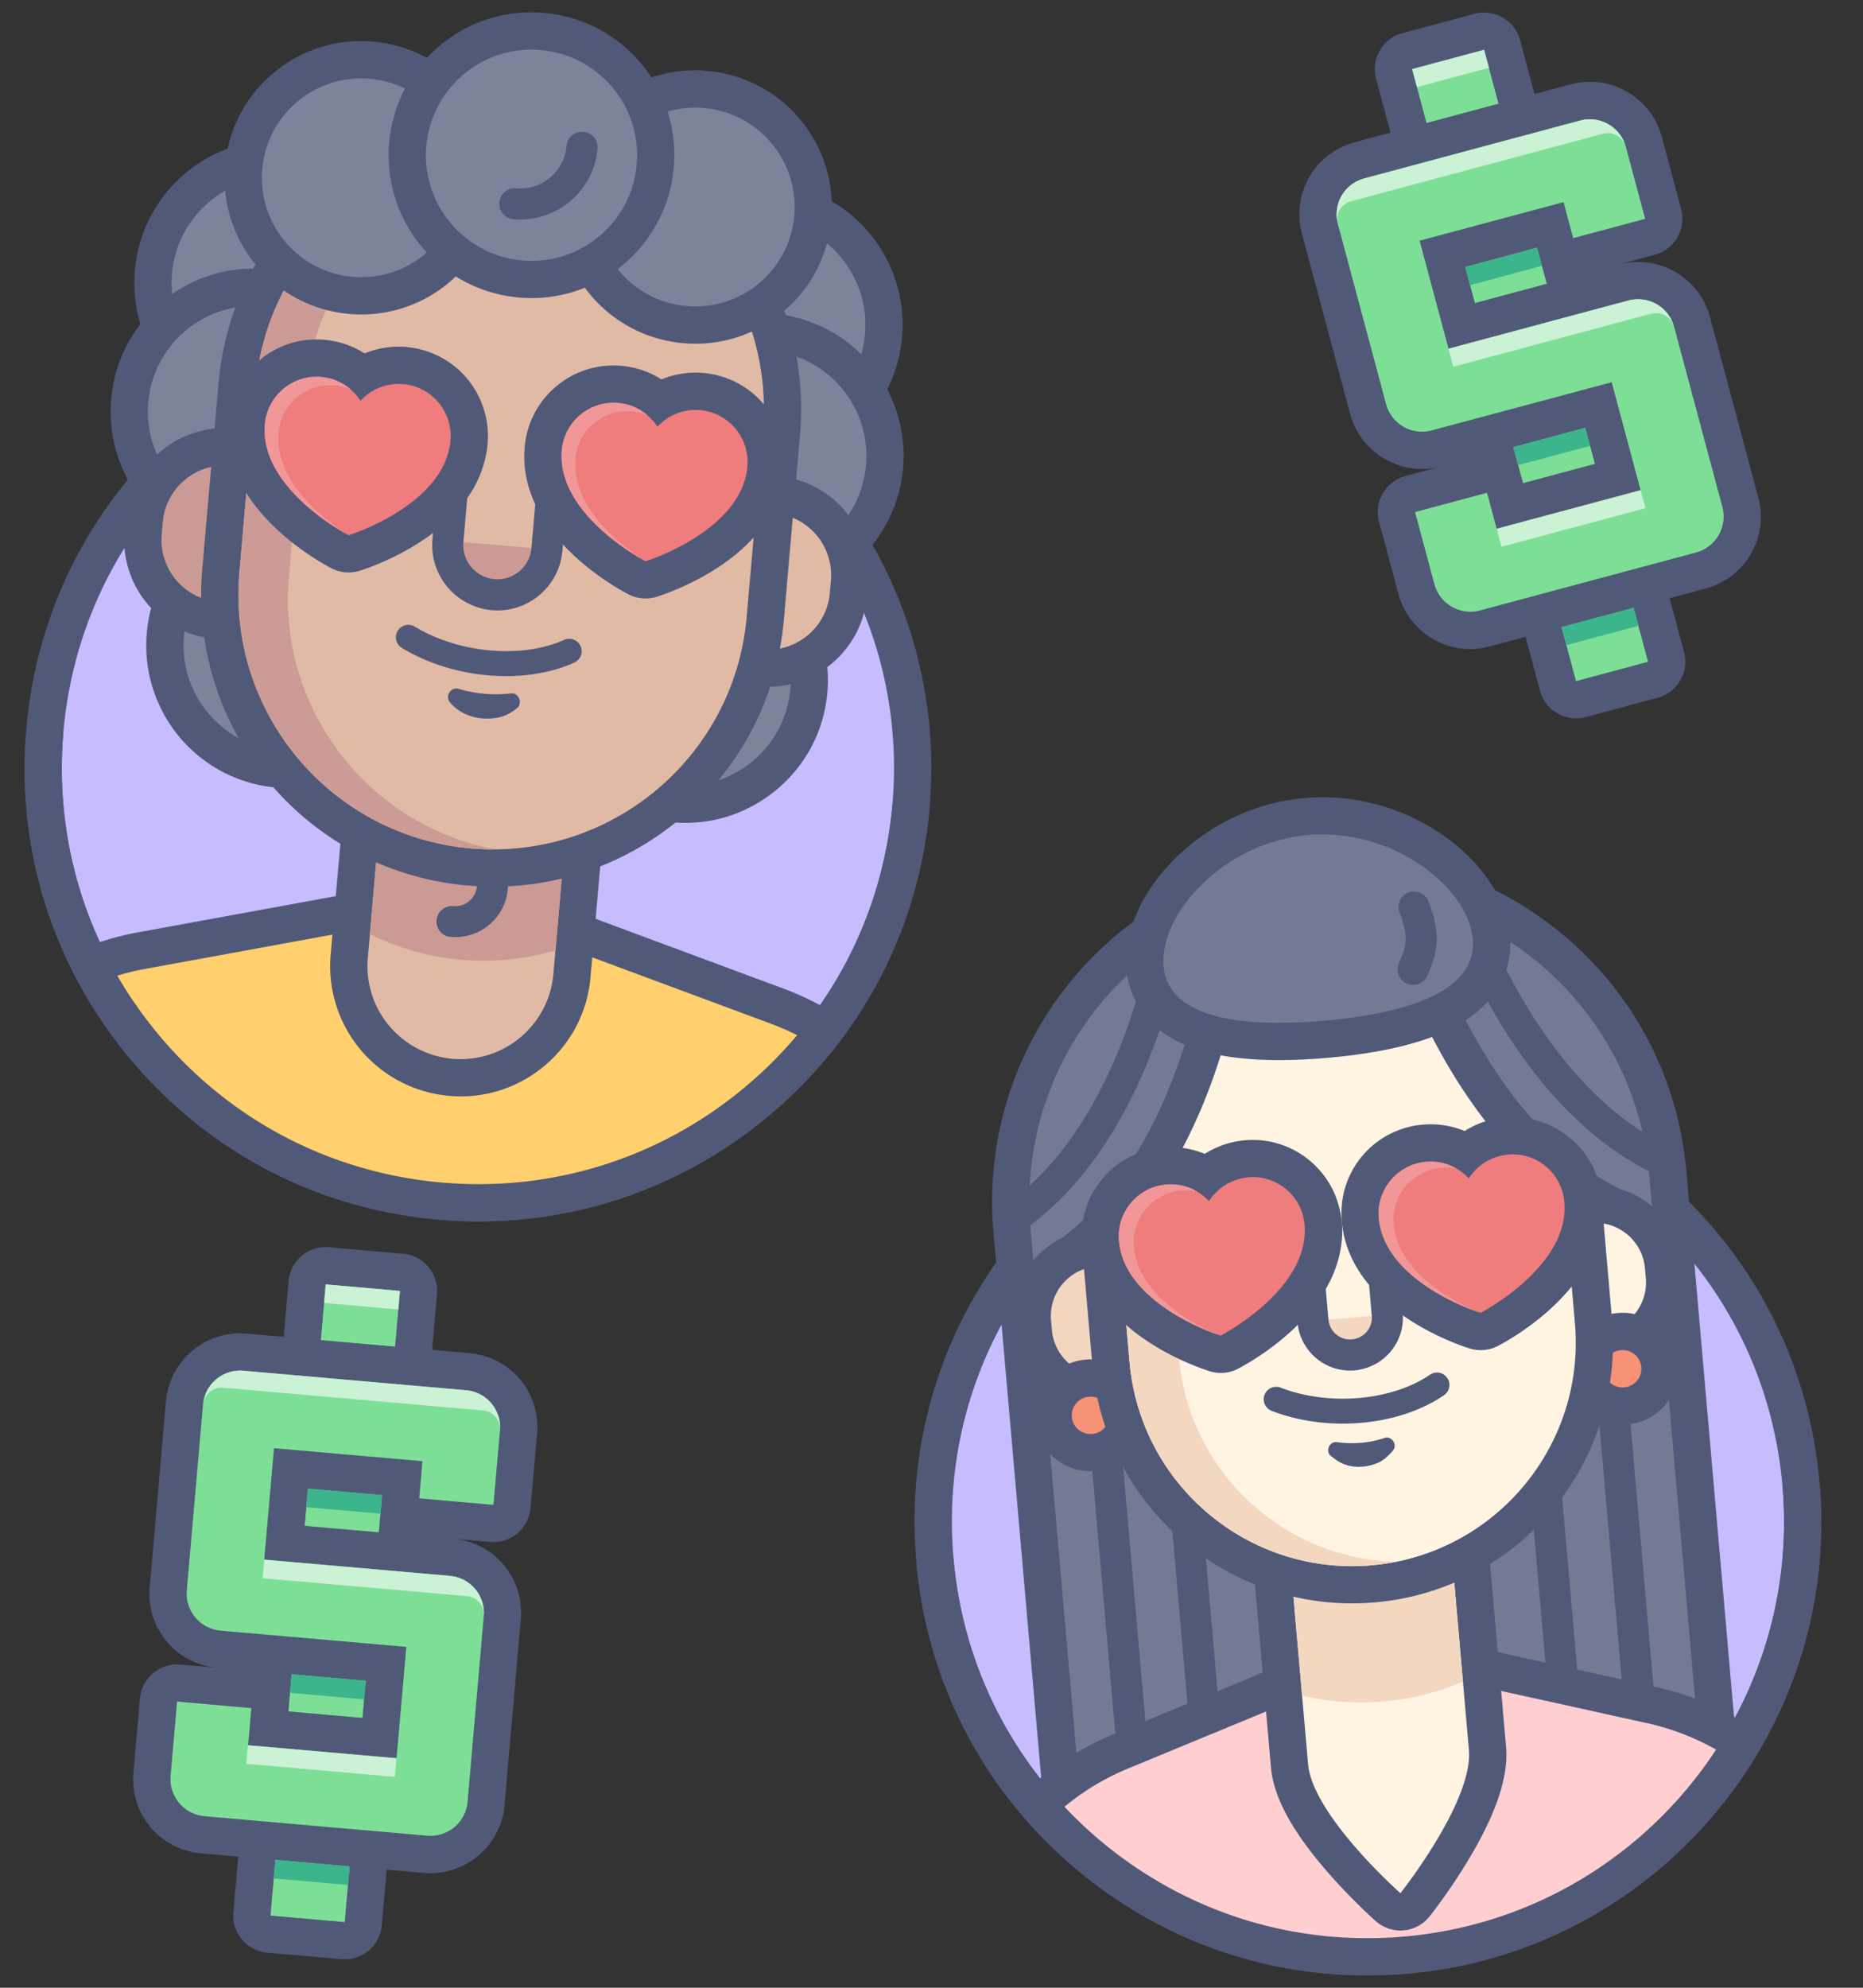
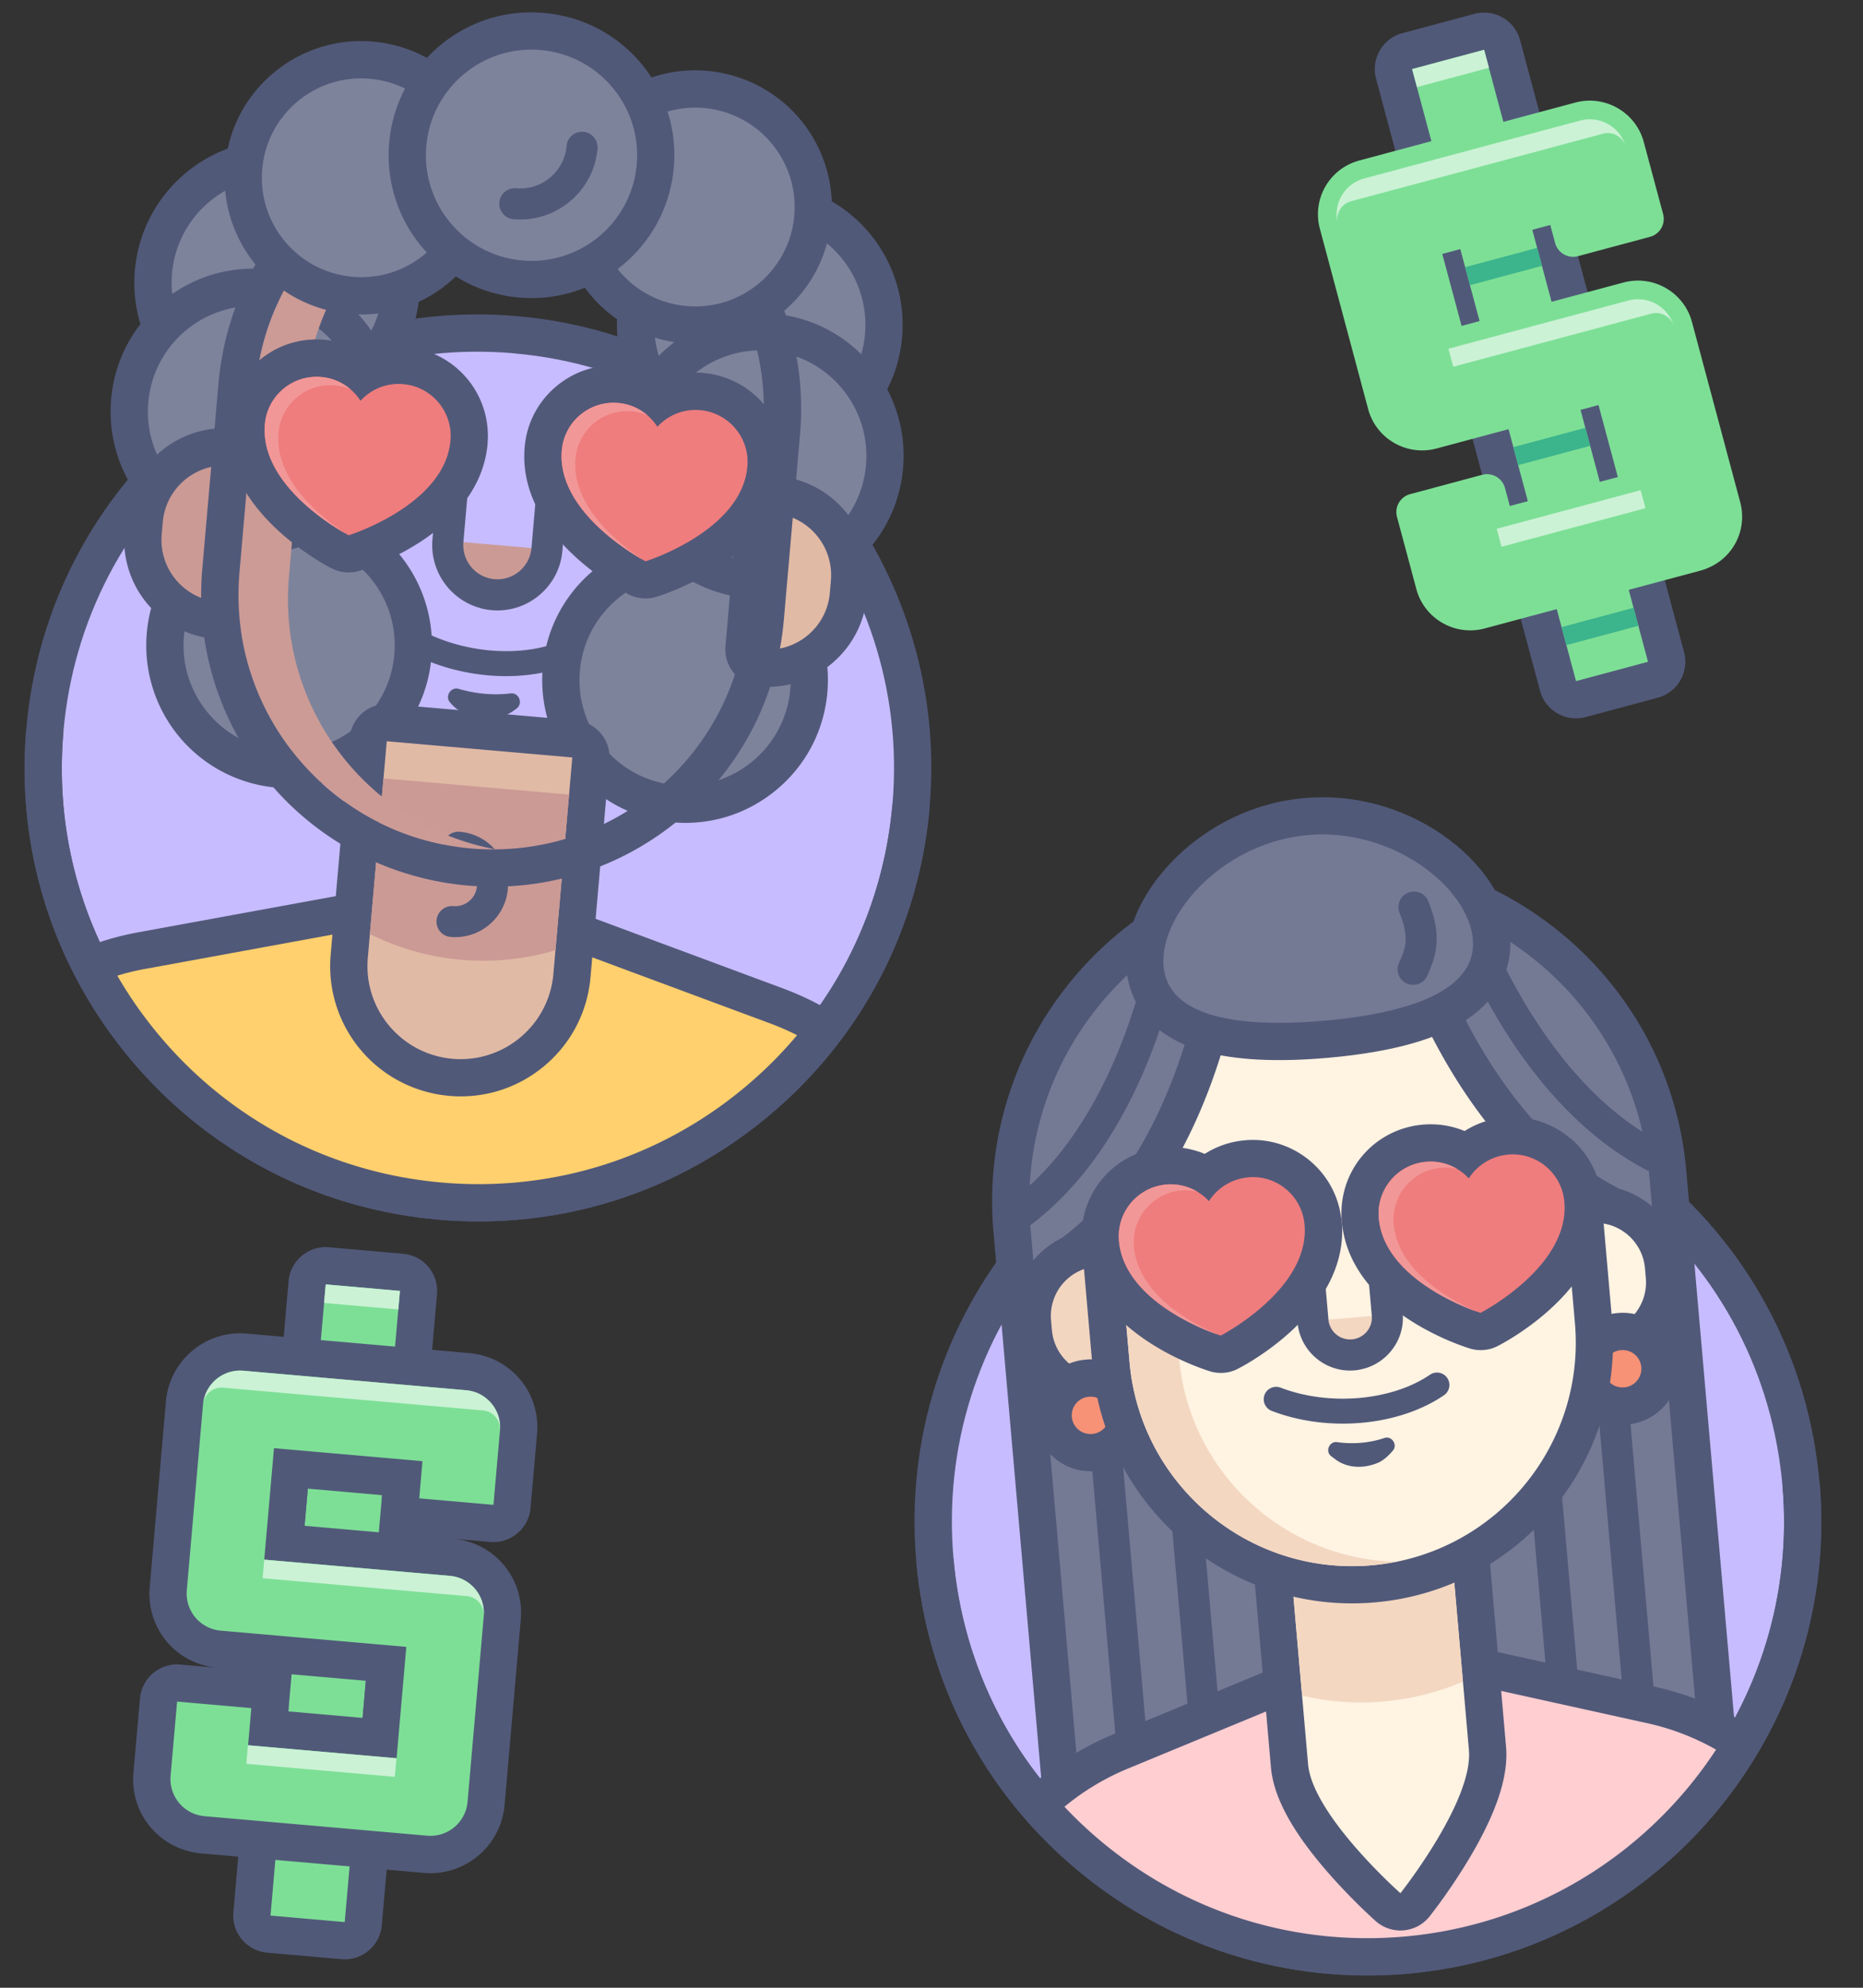
<svg xmlns="http://www.w3.org/2000/svg" width="300" height="320" fill="none">
  <rect width="100%" height="100%" fill="#333333" stroke="none" />
  <g clip-path="url(#a)">
    <path d="M220.28 315.01c38.66 0 70-31.34 70-70s-31.34-70-70-70-70 31.34-70 70 31.34 70 70 70z" fill="#C7BCFF" />
    <path d="M233.01 316.9c-2.09.37-4.21.65-6.37.84-19.43 1.7-38.35-4.27-53.29-16.8-14.94-12.53-24.1-30.13-25.8-49.56-1.7-19.42 4.27-38.35 16.8-53.29 12.53-14.94 30.13-24.1 49.56-25.8 19.42-1.7 38.35 4.27 53.29 16.8 14.94 12.53 24.1 30.13 25.8 49.56 3.32 37.95-23.16 71.75-59.99 78.25zm-24.48-137.85c-15.47 2.73-29.36 10.72-39.57 22.9-11.5 13.71-16.98 31.08-15.42 48.91 1.56 17.83 9.97 33.98 23.68 45.48 13.71 11.5 31.08 16.98 48.91 15.42 1.97-.17 3.93-.43 5.84-.77 33.81-5.96 58.11-36.99 55.06-71.82-1.56-17.83-9.97-33.98-23.68-45.48-13.71-11.5-31.08-16.98-48.91-15.42-1.99.17-3.96.43-5.91.78z" fill="#515979" />
    <path d="M211.15 140.65c-1.55.14-3.11.34-4.64.61-13 2.29-24.62 9.33-32.71 19.83-8.14 10.56-11.99 23.69-10.82 36.98l8.49 97.09a70.384 70.384 0 0 0 23.88 15.28l60.84-5.32a70.262 70.262 0 0 0 20.87-19.19l-8.49-97.09c-2.55-29.11-28.31-50.73-57.42-48.18v-.01z" fill="#747A94" />
    <path d="M251.77 150.55c-11.46-9.61-25.98-14.19-40.88-12.89-1.64.14-3.29.36-4.9.64-13.74 2.42-26.02 9.86-34.57 20.95a55.84 55.84 0 0 0-11.44 39.07l8.17 93.41c2.05 2.29 4.26 4.42 6.58 6.42l-8.78-100.35c-2.28-26.03 15.81-49.14 41.07-53.59 1.44-.25 2.9-.45 4.38-.58 27.51-2.41 51.76 17.94 54.17 45.45l8.78 100.35c1.95-2.37 3.75-4.86 5.37-7.47l-8.17-93.41c-1.3-14.9-8.33-28.4-19.79-38.02l.01.02z" fill="#515979" />
    <path d="m194.53 280.89-.22.03a2.5 2.5 0 0 1-2.71-2.27l-4.01-45.83c-.12-1.38.9-2.6 2.27-2.71a2.5 2.5 0 0 1 2.71 2.27l4.01 45.83c.11 1.3-.79 2.46-2.05 2.68zm-11.95 1.04-.22.03a2.5 2.5 0 0 1-2.71-2.27l-4.01-45.83c-.12-1.38.9-2.6 2.27-2.71a2.5 2.5 0 0 1 2.71 2.27l4.01 45.83c.11 1.3-.79 2.46-2.05 2.68zm81.68-7.15-.22.03a2.5 2.5 0 0 1-2.71-2.27l-4.01-45.82c-.12-1.38.89-2.6 2.27-2.71a2.5 2.5 0 0 1 2.71 2.27l4.01 45.82c.11 1.3-.79 2.46-2.05 2.68zm-11.95 1.05-.22.03a2.5 2.5 0 0 1-2.71-2.27l-4.01-45.82a2.5 2.5 0 0 1 4.98-.44l4.01 45.82c.11 1.3-.79 2.46-2.05 2.68z" fill="#515979" />
    <path d="M222.93 265c-.39-.09-.78-.09-1.17-.03-.21.04-.42.1-.62.18l-40.68 16.81a43.144 43.144 0 0 0-13.29 8.62c14.2 16.52 35.86 26.21 59.22 24.16 23.36-2.04 43.01-15.34 54.12-34.08a42.96 42.96 0 0 0-14.59-6.18l-42.98-9.49-.01.01z" fill="#FFCED1" />
    <path d="M223.58 262.07a5.95 5.95 0 0 0-2.34-.05c-.43.08-.84.2-1.25.36l-40.68 16.81c-5.33 2.2-10.06 5.3-14.06 9.07 1.25 1.59 2.56 3.11 3.94 4.58 3.52-3.38 7.7-6.16 12.41-8.11l40.68-16.81 42.98 9.49c4.98 1.1 9.57 3.11 13.63 5.83 1.1-1.68 2.13-3.42 3.08-5.19-4.6-3.02-9.79-5.25-15.42-6.49l-42.98-9.49h.01z" fill="#515979" />
    <path d="M178.59 224.36c-.09.02-.17.03-.26.03-6.04.53-11.39-3.96-11.92-10l-.14-1.59c-.49-5.63 3.48-10.81 9.04-11.79.32-.06.63-.1.96-.13.79-.07 1.58.18 2.19.69.61.51.99 1.24 1.06 2.04l1.53 17.53c.14 1.56-.95 2.95-2.46 3.22z" fill="#F2D6C0" />
    <path d="M175.83 203.96c.23-.04.46-.07.7-.09l1.53 17.53c-4.4.39-8.28-2.87-8.67-7.27l-.14-1.59a8 8 0 0 1 6.57-8.57m-1.04-5.91c-7.2 1.27-12.14 7.72-11.51 15.01l.14 1.59c.67 7.69 7.48 13.4 15.17 12.73.17-.02.35-.04.52-.07a6 6 0 0 0 3.55-2.05 6.002 6.002 0 0 0 1.38-4.38l-1.53-17.53a6.002 6.002 0 0 0-6.5-5.45c-.41.04-.82.09-1.22.16v-.01z" fill="#515979" />
    <path d="M176.66 233.75c-.17.03-.35.05-.52.07-1.6.14-3.15-.35-4.38-1.38a5.958 5.958 0 0 1-2.12-4.07 5.968 5.968 0 0 1 4.93-6.43c.17-.03.35-.05.52-.07 3.3-.29 6.21 2.16 6.5 5.45a5.968 5.968 0 0 1-4.93 6.43z" fill="#F79276" />
    <path d="M175.09 224.89c.09-.02.17-.03.26-.03a3.003 3.003 0 0 1 .79 5.95c-.09.02-.17.03-.26.03a3.003 3.003 0 0 1-.79-5.95zm-1.04-5.91a8.949 8.949 0 0 0-7.4 9.65 8.968 8.968 0 0 0 3.18 6.11 8.91 8.91 0 0 0 6.57 2.07 8.949 8.949 0 0 0 8.18-9.75 8.968 8.968 0 0 0-3.18-6.11 8.91 8.91 0 0 0-6.57-2.07c-.26.02-.52.06-.78.1z" fill="#515979" />
    <path d="M226.03 307.74c-.09.02-.17.03-.26.03-.82.07-1.63-.2-2.25-.74-1.54-1.36-15.06-13.59-15.87-22.77l-3.92-44.83c-.14-1.56.95-2.95 2.46-3.22.09-.02.17-.03.26-.03l25.9-2.27c.79-.07 1.58.18 2.19.69.61.51.99 1.24 1.06 2.04l3.92 44.83c.8 9.18-10.39 23.57-11.67 25.18-.46.58-1.11.96-1.83 1.09h.01z" fill="#FFF3E2" />
    <path d="m206.72 239.17 25.9-2.27 3.92 44.83c.72 8.25-11.03 23.05-11.03 23.05s-14.15-12.53-14.87-20.78l-3.92-44.83zm-1.05-5.91c-3.03.53-5.2 3.31-4.93 6.43l3.92 44.83c.42 4.78 3.41 10.31 9.16 16.9 3.84 4.41 7.55 7.71 7.71 7.85a6.02 6.02 0 0 0 4.5 1.49c.17-.02.35-.04.52-.07a5.97 5.97 0 0 0 3.66-2.18c.13-.16 3.22-4.06 6.23-9.07 4.51-7.49 6.5-13.46 6.08-18.24l-3.92-44.83a6.002 6.002 0 0 0-6.5-5.45l-25.9 2.27c-.18.02-.35.04-.53.07z" fill="#515979" />
    <path d="m207.07 243.16 2.61 29.82a41.882 41.882 0 0 0 25.9-2.26l-2.61-29.82-25.9 2.27v-.01z" fill="#F3D7C1" />
    <path d="M258.98 217.29c-.32.06-.63.1-.96.13-.79.07-1.58-.18-2.19-.69a2.99 2.99 0 0 1-1.06-2.04l-1.53-17.53c-.07-.79.18-1.58.69-2.19.46-.54 1.09-.9 1.78-1.03.09-.02.17-.03.26-.03 6.04-.53 11.39 3.96 11.92 10l.14 1.59c.5 5.72-3.39 10.79-9.04 11.79h-.01z" fill="#FFF3E2" />
    <path d="M256.22 196.9c4.4-.39 8.28 2.87 8.67 7.27l.14 1.59a8 8 0 0 1-6.57 8.57c-.23.04-.46.07-.7.09l-1.53-17.53m-1.04-5.91a6 6 0 0 0-3.55 2.05 6.002 6.002 0 0 0-1.38 4.38l1.53 17.53a6.002 6.002 0 0 0 6.5 5.45c.41-.04.82-.09 1.22-.16 7.2-1.27 12.14-7.72 11.51-15.01l-.14-1.59c-.33-3.73-2.08-7.1-4.95-9.5-2.86-2.4-6.49-3.55-10.22-3.22-.17.02-.35.04-.52.07z" fill="#515979" />
    <path d="M262.33 226.26c-.17.03-.35.05-.52.07-3.3.29-6.21-2.16-6.5-5.45a5.968 5.968 0 0 1 4.93-6.43c.17-.03.35-.05.52-.07 3.3-.29 6.21 2.16 6.5 5.45a5.968 5.968 0 0 1-4.93 6.43z" fill="#F79276" />
    <path d="M260.76 217.39c.09-.02.17-.03.26-.03a3.003 3.003 0 0 1 .79 5.95c-.09.02-.17.03-.26.03a3.003 3.003 0 0 1-.79-5.95zm-1.04-5.91a8.949 8.949 0 0 0-7.4 9.65 8.968 8.968 0 0 0 3.18 6.11 8.91 8.91 0 0 0 6.57 2.07 8.949 8.949 0 0 0 8.18-9.75 8.968 8.968 0 0 0-3.18-6.11 8.91 8.91 0 0 0-6.57-2.07c-.26.02-.52.06-.78.1z" fill="#515979" />
    <path d="M224.57 254.53c-1.12.2-2.27.35-3.41.45-21.42 1.87-40.38-14.03-42.25-35.45l-2.44-27.89c-1.75-19.96 12.33-38.33 32.04-41.8 1.12-.2 2.27-.35 3.41-.45 21.42-1.87 40.38 14.03 42.25 35.45l2.44 27.89c1.75 19.96-12.33 38.33-32.04 41.8z" fill="#FFF3E2" />
    <path d="M209.02 152.78c1.04-.18 2.09-.32 3.15-.41 19.81-1.73 37.27 12.92 39 32.73l2.44 27.89c1.64 18.74-11.39 35.38-29.57 38.59-1.04.18-2.09.32-3.15.41-19.81 1.73-37.27-12.92-39-32.73l-2.44-27.89c-1.64-18.74 11.39-35.38 29.57-38.59zm-1.04-5.91c-10.31 1.82-19.51 7.4-25.93 15.71a41.907 41.907 0 0 0-8.58 29.31l2.44 27.89c2.02 23.07 22.43 40.2 45.5 38.18 1.23-.11 2.46-.27 3.67-.48 10.31-1.82 19.51-7.4 25.93-15.71 6.45-8.37 9.5-18.77 8.58-29.31l-2.44-27.89c-2.02-23.07-22.43-40.2-45.5-38.18-1.23.11-2.46.27-3.67.48z" fill="#515979" />
    <path d="m189.86 218.57-2.44-27.89c-1.61-18.46 11-34.87 28.76-38.43-1.32-.03-2.66 0-4 .12-19.81 1.73-34.46 19.19-32.73 39l2.44 27.89c1.73 19.81 19.19 34.46 39 32.73 1.35-.12 2.67-.31 3.97-.57-18.1-.41-33.38-14.39-35-32.85z" fill="#F3D7C1" />
    <path d="m229.67 145.84-1.26 8.55s9.33 28.38 30.55 39.43l3.74-5.76-6.77-20.42-8.97-10.91-10.86-7.39-6.43-3.5z" fill="#747A94" />
    <path d="M258.97 193.82c-21.22-11.04-30.55-39.43-30.55-39.43z" fill="#747A94" />
    <path d="M259.49 196.77c-.63.11-1.29.02-1.9-.29-22.05-11.47-31.62-39.94-32.02-41.15a2.99 2.99 0 0 1 1.91-3.78c1.58-.53 3.27.34 3.79 1.91.09.27 9.23 27.37 29.09 37.7 1.47.76 2.04 2.58 1.28 4.05a3.02 3.02 0 0 1-2.14 1.57l-.01-.01z" fill="#515979" />
-     <path d="m193.81 148.98 2.72 8.2s-4.26 29.57-23.24 44.13l-4.68-5.03 3.12-21.28 6.94-12.3 9.42-9.16 5.72-4.57v.01z" fill="#747A94" />
+     <path d="m193.81 148.98 2.72 8.2s-4.26 29.57-23.24 44.13l-4.68-5.03 3.12-21.28 6.94-12.3 9.42-9.16 5.72-4.57v.01" fill="#747A94" />
    <path d="M173.29 201.31c18.98-14.56 23.24-44.13 23.24-44.13z" fill="#747A94" />
    <path d="M173.82 204.27c-1.07.19-2.2-.21-2.9-1.13-1.01-1.31-.76-3.2.55-4.21 17.76-13.63 22.06-41.9 22.1-42.18a3.008 3.008 0 0 1 3.4-2.54 3 3 0 0 1 2.54 3.4c-.18 1.26-4.67 30.96-24.39 46.08-.4.3-.84.49-1.3.57v.01zm92.94-15.66c-.52.09-1.08.02-1.59-.24-21.87-11.38-31.38-39.66-31.77-40.86-.43-1.31.28-2.72 1.59-3.15 1.31-.43 2.72.28 3.16 1.59.09.27 9.29 27.56 29.33 37.99a2.5 2.5 0 0 1-.73 4.68l.01-.01z" fill="#515979" />
    <path d="M165.15 197.5c-.89.16-1.83-.17-2.42-.94-.84-1.1-.63-2.66.46-3.51 17.93-13.75 22.25-42.22 22.29-42.51.2-1.37 1.47-2.31 2.83-2.12 1.37.2 2.31 1.46 2.12 2.83-.18 1.25-4.63 30.75-24.19 45.76-.33.25-.7.41-1.09.48v.01z" fill="#515979" />
    <path d="M221 166.35c-2.29.4-4.82.73-7.52.96-12.73 1.11-28.11.02-29.11-11.51-.81-9.25 9.03-21.48 23.4-24.02.85-.15 1.72-.26 2.58-.34 15.45-1.35 28.94 9.55 29.81 19.48.47 5.41-2.47 12.48-19.15 15.42l-.01.01z" fill="#747A94" />
    <path d="M208.29 134.74c.76-.13 1.53-.24 2.32-.31 13.75-1.2 25.84 8.5 26.56 16.75.59 6.73-6.56 10.42-16.68 12.21-2.29.4-4.73.71-7.26.93-13.75 1.2-25.14-.53-25.86-8.78-.68-7.78 8.37-18.58 20.93-20.8m-1.04-5.91c-7.1 1.25-13.76 4.84-18.74 10.09-5.02 5.29-7.61 11.54-7.12 17.14.32 3.71 2.37 10.36 12.39 13.19 5.01 1.41 11.73 1.77 19.97 1.05 2.78-.24 5.4-.58 7.78-1 6.31-1.11 11.1-2.8 14.65-5.16 4.97-3.31 7.44-8.1 6.97-13.47-.51-5.88-4.62-12-10.98-16.35-6.5-4.45-14.35-6.53-22.08-5.85-.95.08-1.9.21-2.83.37l-.01-.01z" fill="#515979" />
    <path d="M227.99 158.51c-.47.08-.97.03-1.44-.17a2.493 2.493 0 0 1-1.28-3.29c1.05-2.39 1.74-3.97.1-8.09-.51-1.28.11-2.74 1.39-3.25 1.28-.52 2.74.11 3.25 1.39 2.25 5.62 1.31 8.62-.16 11.96-.35.8-1.06 1.32-1.86 1.46v-.01z" fill="#515979" />
    <path d="M217.93 218.12c3.3-.29 5.74-3.2 5.45-6.5l-11.95 1.05c.29 3.3 3.2 5.74 6.5 5.45z" fill="#F3D7C1" />
    <path d="M218.9 220.51c-.25.04-.5.08-.75.1-4.67.41-8.8-3.06-9.21-7.73l-.87-9.96c-.12-1.38.9-2.6 2.27-2.71a2.5 2.5 0 0 1 2.71 2.27l.87 9.96a3.504 3.504 0 0 0 3.79 3.18 3.53 3.53 0 0 0 2.38-1.24c.6-.72.89-1.62.81-2.55l-.87-9.96a2.5 2.5 0 0 1 4.98-.44l.87 9.96c.2 2.26-.5 4.47-1.96 6.2a8.453 8.453 0 0 1-5.02 2.91v.01zm3.18 8.17c-5.69 1-11.91.53-17.3-1.55a2.014 2.014 0 0 1-1.15-2.59c.4-1.03 1.56-1.54 2.59-1.15 7.77 3 17.89 2.13 24.05-2.08.91-.62 2.16-.39 2.78.52.62.91.39 2.16-.52 2.78-2.95 2.02-6.58 3.38-10.45 4.07zm-6.73 3.49c2.51.35 5.13.14 7.54-.66 1.23-.46 2.26 1.14 1.36 2.07-.7.83-1.63 1.68-2.61 2.01-2.1.81-4.55.79-6.46-.55l-.79-.59c-1.07-.77-.31-2.51.96-2.28zm17.66 84.73c-2.09.37-4.21.65-6.37.84-19.43 1.7-38.35-4.27-53.29-16.8-14.94-12.53-24.1-30.13-25.8-49.56l5.98-.52c1.56 17.83 9.97 33.98 23.68 45.48 13.71 11.5 31.08 16.98 48.91 15.42 36.81-3.22 64.13-35.78 60.91-72.59l5.98-.52c3.32 37.95-23.16 71.75-59.99 78.25h-.01z" fill="#515979" />
    <path d="M252.81 183.21a14.292 14.292 0 0 0-10.49-3.31c-.42.04-.84.09-1.25.16-1.92.34-3.68 1.04-5.22 2.02-2.1-.87-4.39-1.23-6.72-1.03-.42.04-.84.09-1.25.16-7.39 1.3-12.47 7.93-11.81 15.41 1.23 14.04 18.61 19.85 20.59 20.46.92.29 1.89.34 2.83.18.59-.1 1.17-.3 1.71-.58 1.84-.95 17.95-9.68 16.72-23.72-.33-3.83-2.14-7.29-5.08-9.76l-.03.01z" fill="#515979" />
    <path d="M242.84 185.88a8.381 8.381 0 0 0-6.32 3.83 8.38 8.38 0 0 0-6.88-2.68c-4.61.4-8.02 4.47-7.61 9.07.91 10.44 16.39 15.25 16.39 15.25s14.41-7.43 13.49-17.87c-.4-4.61-4.47-8.02-9.07-7.61v.01z" fill="#EF7D7D" />
    <path d="M224.43 197.06c-.4-4.61 3.01-8.67 7.61-9.07.88-.08 1.74-.01 2.56.17a8.31 8.31 0 0 0-4.96-1.12c-4.61.4-8.02 4.47-7.61 9.07.81 9.3 13.18 14.14 15.88 15.08-4.53-1.97-12.82-6.58-13.48-14.13z" fill="#F29797" />
    <path d="M215.97 196.04c-.98-7.59-7.8-13.15-15.49-12.47-.42.04-.84.09-1.25.16-1.92.34-3.68 1.05-5.23 2.03a14.363 14.363 0 0 0-7.96-.88c-7.39 1.3-12.47 7.93-11.82 15.41 1.23 14.04 18.61 19.84 20.59 20.46.92.29 1.89.34 2.83.18.59-.1 1.17-.3 1.71-.58 1.84-.95 17.94-9.68 16.72-23.71v-.06c-.02-.18-.04-.36-.08-.54h-.02z" fill="#515979" />
    <path d="M201 189.54a8.381 8.381 0 0 0-6.32 3.83 8.38 8.38 0 0 0-6.88-2.68c-4.61.4-8.02 4.47-7.61 9.07.91 10.44 16.39 15.25 16.39 15.25s14.41-7.43 13.49-17.87c-.4-4.61-4.47-8.02-9.07-7.61v.01z" fill="#EF7D7D" />
    <path d="M182.59 200.72c-.4-4.61 3.01-8.67 7.61-9.07.88-.08 1.74-.01 2.56.17a8.31 8.31 0 0 0-4.96-1.12c-4.61.4-8.02 4.47-7.61 9.07.81 9.3 13.18 14.14 15.88 15.08-4.53-1.97-12.82-6.58-13.48-14.13z" fill="#F29797" />
    <path d="M76.96 193.63c38.66 0 70-31.34 70-70s-31.34-70-70-70-70 31.34-70 70 31.34 70 70 70z" fill="#C7BCFF" />
    <path d="M57.91 194.12c-14.34-3.84-27.13-11.96-36.87-23.57-12.53-14.94-18.5-33.86-16.8-53.29 1.7-19.42 10.86-37.02 25.8-49.56C44.98 55.17 63.9 49.2 83.33 50.9c40.1 3.51 69.87 38.99 66.36 79.09-1.7 19.42-10.86 37.02-25.8 49.56-14.94 12.53-33.86 18.5-53.29 16.8-4.33-.38-8.57-1.13-12.69-2.23zM82.8 56.88C64.97 55.32 47.6 60.8 33.89 72.3c-13.71 11.5-22.12 27.66-23.68 45.49-1.56 17.83 3.92 35.2 15.42 48.91 11.5 13.71 27.66 22.12 45.49 23.68 17.83 1.56 35.2-3.92 48.91-15.42 13.71-11.5 22.12-27.66 23.68-45.49 3.22-36.8-24.1-69.37-60.91-72.58v-.01z" fill="#515979" />
    <path d="M70.86 193.36c24.93 2.18 47.95-9 61.99-27.6a42.415 42.415 0 0 0-7.65-3.75l-49.97-18.56-52.44 9.6a42.39 42.39 0 0 0-8.19 2.37c10.61 20.76 31.32 35.77 56.26 37.95v-.01z" fill="#FFD06D" />
    <path d="m23.33 155.99 51.63-9.45 49.2 18.27c2.41.9 4.69 2.01 6.83 3.31 1.28-1.55 2.48-3.15 3.62-4.81a46.53 46.53 0 0 0-8.37-4.13l-49.2-18.27-1.55-.57-1.62.3-51.63 9.45c-3.11.57-6.11 1.45-8.96 2.61a75.14 75.14 0 0 0 2.73 5.37 40.27 40.27 0 0 1 7.3-2.08h.02z" fill="#515979" />
    <path d="M117.15 71.63c-9.38-2.51-15.58-11.37-14.73-21.06a19.92 19.92 0 0 1 7.07-13.58c4.09-3.43 9.28-5.07 14.6-4.6 1.17.1 2.33.31 3.45.61 9.38 2.51 15.58 11.37 14.73 21.06-.96 10.99-10.68 19.14-21.67 18.18-1.17-.1-2.33-.31-3.45-.61z" fill="#7D839B" />
    <path d="M126.77 35.89c7.82 2.09 13.25 9.56 12.52 17.9-.82 9.35-9.06 16.27-18.42 15.45a16.74 16.74 0 0 1-2.94-.52c-7.82-2.1-13.25-9.56-12.52-17.9.82-9.35 9.06-16.27 18.42-15.45 1.01.09 1.99.26 2.94.52zm1.55-5.8c-1.29-.35-2.63-.58-3.97-.7-6.12-.54-12.08 1.34-16.79 5.29-4.71 3.95-7.59 9.49-8.13 15.61-.97 11.14 6.15 21.33 16.94 24.22 1.29.35 2.63.58 3.97.7 12.63 1.11 23.81-8.27 24.92-20.91.97-11.14-6.15-21.33-16.94-24.22v.01z" fill="#515979" />
    <path d="M39.45 64.83c-9.38-2.51-15.58-11.37-14.73-21.06a19.92 19.92 0 0 1 7.07-13.58c4.09-3.43 9.28-5.07 14.6-4.6 1.17.1 2.33.31 3.45.61 9.38 2.51 15.58 11.37 14.73 21.06a19.92 19.92 0 0 1-7.07 13.58 19.867 19.867 0 0 1-14.6 4.6c-1.17-.1-2.33-.31-3.45-.61z" fill="#7D839B" />
    <path d="M49.06 29.09c7.82 2.09 13.25 9.56 12.52 17.9-.82 9.35-9.06 16.27-18.42 15.45a16.74 16.74 0 0 1-2.94-.52c-7.82-2.1-13.25-9.56-12.52-17.9.82-9.35 9.06-16.27 18.42-15.45 1.01.09 1.99.26 2.94.52zm1.55-5.8c-1.29-.35-2.63-.58-3.97-.7-12.63-1.11-23.81 8.27-24.92 20.91-.97 11.14 6.15 21.33 16.94 24.22 1.29.35 2.63.58 3.97.7 6.12.54 12.08-1.34 16.79-5.29 4.71-3.95 7.59-9.49 8.13-15.61.97-11.14-6.15-21.33-16.94-24.22v-.01z" fill="#515979" />
    <path d="M105.12 128.79c-9.38-2.51-15.58-11.37-14.73-21.06a19.92 19.92 0 0 1 7.07-13.58c4.09-3.43 9.28-5.07 14.6-4.6 1.17.1 2.33.31 3.45.61 9.38 2.51 15.58 11.37 14.73 21.06a19.92 19.92 0 0 1-7.07 13.58 19.867 19.867 0 0 1-14.6 4.6c-1.17-.1-2.33-.31-3.45-.61z" fill="#7D839B" />
    <path d="M114.74 93.06c7.82 2.09 13.25 9.56 12.52 17.9-.82 9.35-9.06 16.27-18.42 15.45a16.74 16.74 0 0 1-2.94-.52c-7.82-2.1-13.25-9.56-12.52-17.9.82-9.35 9.06-16.27 18.42-15.45 1.01.09 1.99.26 2.94.52zm1.55-5.8c-1.29-.35-2.63-.58-3.97-.7-6.12-.54-12.08 1.34-16.79 5.29-4.71 3.95-7.59 9.49-8.13 15.61-.97 11.14 6.15 21.33 16.94 24.22 1.29.35 2.63.58 3.97.7 6.12.54 12.08-1.34 16.79-5.29 4.71-3.95 7.59-9.49 8.13-15.61.97-11.14-6.15-21.33-16.94-24.22z" fill="#515979" />
    <path d="M41.37 123.22c-9.38-2.51-15.57-11.37-14.73-21.06.96-10.98 10.68-19.14 21.67-18.18 1.17.1 2.33.31 3.45.61 9.38 2.51 15.58 11.37 14.73 21.06a19.92 19.92 0 0 1-7.07 13.58 19.867 19.867 0 0 1-14.6 4.6c-1.17-.1-2.33-.31-3.45-.61z" fill="#7D839B" />
    <path d="M50.98 87.48c7.82 2.09 13.25 9.56 12.52 17.9-.82 9.35-9.06 16.27-18.42 15.45a16.74 16.74 0 0 1-2.94-.52c-7.82-2.1-13.25-9.56-12.52-17.9.82-9.35 9.06-16.27 18.42-15.45 1.01.09 1.99.26 2.94.52zm1.55-5.8c-1.29-.35-2.63-.58-3.97-.7-6.12-.54-12.08 1.34-16.79 5.29-4.71 3.95-7.59 9.49-8.13 15.61-.97 11.14 6.15 21.33 16.94 24.22 1.29.35 2.63.58 3.97.7 12.63 1.11 23.81-8.27 24.92-20.91.97-11.14-6.15-21.33-16.94-24.22v.01z" fill="#515979" />
    <path d="M117.31 92.72c-9.38-2.51-15.58-11.37-14.73-21.06a19.92 19.92 0 0 1 7.07-13.58c4.09-3.43 9.28-5.07 14.6-4.6 1.17.1 2.33.31 3.45.61 9.38 2.51 15.58 11.37 14.73 21.06a19.92 19.92 0 0 1-7.07 13.58 19.867 19.867 0 0 1-14.6 4.6c-1.17-.1-2.33-.31-3.45-.61z" fill="#7D839B" />
    <path d="M126.93 56.99c7.82 2.09 13.25 9.56 12.52 17.9-.82 9.35-9.06 16.27-18.42 15.45a16.74 16.74 0 0 1-2.94-.52c-7.82-2.1-13.25-9.56-12.52-17.9.82-9.35 9.06-16.27 18.42-15.45 1.01.09 1.99.26 2.94.52zm1.55-5.8c-1.29-.35-2.63-.58-3.97-.7-6.12-.54-12.08 1.34-16.79 5.29-4.71 3.95-7.59 9.49-8.13 15.61-.97 11.14 6.15 21.33 16.94 24.22 1.29.35 2.63.58 3.97.7 12.63 1.11 23.81-8.27 24.92-20.91.97-11.14-6.15-21.33-16.94-24.22v.01z" fill="#515979" />
    <path d="M35.62 85.57c-9.38-2.51-15.57-11.37-14.73-21.06a19.92 19.92 0 0 1 7.07-13.58c4.09-3.43 9.28-5.07 14.6-4.6 1.17.1 2.33.31 3.45.61C55.39 49.45 61.59 58.31 60.74 68a19.92 19.92 0 0 1-7.07 13.58 19.867 19.867 0 0 1-14.6 4.6c-1.17-.1-2.33-.31-3.45-.61z" fill="#7D839B" />
    <path d="M45.24 49.84c7.82 2.09 13.25 9.56 12.52 17.9-.82 9.35-9.06 16.27-18.42 15.45a16.74 16.74 0 0 1-2.94-.52c-7.82-2.1-13.25-9.56-12.52-17.9.82-9.35 9.06-16.27 18.42-15.45 1.01.09 1.99.26 2.94.52zm1.55-5.8c-1.29-.35-2.63-.58-3.97-.7-6.12-.54-12.08 1.34-16.79 5.29-4.71 3.95-7.59 9.49-8.13 15.61-.97 11.14 6.15 21.33 16.94 24.22 1.29.35 2.63.58 3.97.7 6.12.54 12.08-1.34 16.79-5.29 4.71-3.95 7.59-9.49 8.13-15.61.97-11.14-6.15-21.33-16.94-24.22z" fill="#515979" />
    <path d="M69.49 172.89a17.97 17.97 0 0 1-13.26-18.95l3.05-34.87c.07-.79.45-1.53 1.06-2.04.61-.51 1.4-.76 2.19-.69l29.89 2.62c.18.02.35.05.52.09 1.38.37 2.34 1.69 2.21 3.16l-3.05 34.87c-.42 4.79-2.68 9.13-6.36 12.22a17.876 17.876 0 0 1-13.14 4.14c-1.05-.09-2.1-.28-3.11-.55z" fill="#E1BAA5" />
    <path d="m92.16 121.94-3.05 34.87c-.72 8.25-8 14.36-16.25 13.64-.89-.08-1.76-.23-2.59-.46-6.9-1.85-11.69-8.43-11.04-15.79l3.05-34.87 29.89 2.61m1.55-5.8c-.34-.09-.68-.15-1.03-.18l-29.89-2.61a6.002 6.002 0 0 0-6.5 5.45l-3.05 34.87a20.954 20.954 0 0 0 15.47 22.11c1.18.32 2.4.53 3.62.64 5.59.49 11.03-1.23 15.33-4.83 4.3-3.61 6.93-8.67 7.42-14.26l3.05-34.87a6.002 6.002 0 0 0-4.42-6.32z" fill="#515979" />
    <path d="m61.75 125.31-2.19 25.06c4.47 2.23 9.42 3.68 14.7 4.14 5.28.46 10.4-.11 15.19-1.53l2.19-25.06-29.89-2.61z" fill="#CB9A95" />
    <path d="M72.14 150.77a2.494 2.494 0 0 1-1.84-2.63 2.494 2.494 0 0 1 2.71-2.27c.93.08 1.84-.21 2.55-.81.72-.6 1.15-1.44 1.24-2.38.08-.93-.2-1.84-.81-2.56-.6-.72-1.45-1.15-2.38-1.24-1.38-.11-2.39-1.33-2.27-2.71a2.494 2.494 0 0 1 2.71-2.27c2.26.2 4.31 1.26 5.77 3a8.471 8.471 0 0 1 1.96 6.2 8.449 8.449 0 0 1-3 5.77 8.471 8.471 0 0 1-6.2 1.96c-.15-.01-.29-.04-.43-.08l-.01.02z" fill="#515979" />
    <path d="M122.02 107.45a3.05 3.05 0 0 1-1.52-.97c-.51-.61-.76-1.4-.69-2.19l1.92-21.92c.14-1.65 1.6-2.87 3.25-2.73.76.07 1.51.2 2.24.39 6.1 1.63 10.13 7.39 9.57 13.69l-.17 1.99c-.3 3.46-1.93 6.59-4.59 8.82a12.934 12.934 0 0 1-9.49 2.99c-.18-.01-.35-.05-.52-.09v.02z" fill="#E1BAA5" />
    <path d="M126.44 82.94a9.997 9.997 0 0 1 7.36 10.53l-.17 1.99c-.48 5.5-5.33 9.57-10.83 9.09l1.92-21.92c.59.05 1.17.15 1.73.3m1.55-5.8c-.9-.24-1.83-.4-2.76-.49a6.002 6.002 0 0 0-6.5 5.45l-1.92 21.92a6.002 6.002 0 0 0 5.45 6.5c8.79.77 16.56-5.76 17.33-14.54l.17-1.99c.68-7.75-4.28-14.84-11.79-16.85h.02z" fill="#515979" />
    <path d="M32.63 99.47c-6.1-1.63-10.12-7.39-9.57-13.69l.17-1.99c.62-7.14 6.94-12.44 14.08-11.82a2.983 2.983 0 0 1 2.03 1.06c.51.61.76 1.4.69 2.19l-1.92 21.92a3.003 3.003 0 0 1-3.25 2.73c-.76-.07-1.51-.2-2.24-.39l.01-.01z" fill="#CB9A95" />
    <path d="m37.05 74.96-1.92 21.92c-.59-.05-1.17-.15-1.73-.3a9.997 9.997 0 0 1-7.36-10.53l.17-1.99c.48-5.5 5.33-9.57 10.83-9.09m1.55-5.8c-.34-.09-.68-.15-1.03-.18-4.26-.37-8.41.94-11.68 3.68-3.27 2.75-5.28 6.6-5.65 10.86l-.17 1.99a15.971 15.971 0 0 0 11.79 16.85c.9.24 1.83.4 2.76.49a6.002 6.002 0 0 0 6.5-5.45l1.92-21.92a6.002 6.002 0 0 0-4.42-6.32h-.02z" fill="#515979" />
-     <path d="M67.96 138.23c-20.64-5.53-34.26-25.01-32.4-46.33l2.61-29.89c1.02-11.71 6.55-22.32 15.55-29.87 9-7.55 20.41-11.15 32.12-10.13 2.57.23 5.13.68 7.6 1.34 20.64 5.53 34.26 25.01 32.4 46.33l-2.61 29.89c-2.11 24.17-23.5 42.11-47.67 40-2.57-.22-5.13-.67-7.6-1.34z" fill="#E1BAA5" />
    <path d="M92.67 26.25c18.86 5.05 31.94 23.05 30.18 43.17l-2.61 29.89c-1.97 22.56-21.86 39.24-44.42 37.27-2.44-.21-4.8-.64-7.09-1.25-18.86-5.05-31.94-23.05-30.18-43.17l2.61-29.89C43.13 39.71 63.02 23.03 85.58 25c2.44.21 4.8.64 7.09 1.25zm1.55-5.8c-2.64-.71-5.37-1.19-8.12-1.43-12.51-1.09-24.69 2.75-34.31 10.82-9.62 8.07-15.52 19.4-16.61 31.91l-2.61 29.89c-1.99 22.77 12.56 43.58 34.61 49.49 2.64.71 5.37 1.19 8.12 1.43 12.51 1.09 24.69-2.75 34.31-10.82 9.62-8.07 15.52-19.4 16.61-31.91l2.61-29.89c1.99-22.77-12.56-43.58-34.61-49.49z" fill="#515979" />
    <path d="m46.53 92.86 2.61-29.89C51 41.76 68.69 25.74 89.56 25.55c-1.3-.24-2.62-.43-3.97-.54-22.56-1.97-42.44 14.71-44.42 37.27l-2.61 29.89c-1.97 22.56 14.71 42.44 37.27 44.42 1.34.12 2.68.16 4 .15-20.51-3.81-35.16-22.66-33.3-43.87v-.01z" fill="#CC9B96" />
    <path d="M88.07 88.46c-.39 4.4-4.27 7.66-8.67 7.27-4.4-.39-7.66-4.27-7.27-8.67l15.94 1.39v.01z" fill="#CB9A95" />
    <path d="M77.38 97.9c-4.83-1.29-8.19-5.91-7.74-11.06l1.13-12.95a2.494 2.494 0 0 1 2.71-2.27c1.38.12 2.39 1.33 2.27 2.71l-1.13 12.95a5.516 5.516 0 0 0 5 5.96c3.02.26 5.69-1.98 5.96-5l1.13-12.95a2.494 2.494 0 0 1 2.71-2.27c1.38.12 2.39 1.33 2.27 2.71l-1.13 12.95c-.24 2.79-1.56 5.33-3.71 7.13-2.15 1.8-4.87 2.66-7.66 2.42a9.94 9.94 0 0 1-1.81-.32v-.01z" fill="#515979" />
    <path d="M53.23 46.98a18.961 18.961 0 0 1-13.99-20.01c.44-5.06 2.83-9.64 6.72-12.9 3.89-3.26 8.81-4.82 13.87-4.37 1.11.1 2.21.29 3.28.58 8.91 2.39 14.8 10.8 13.99 20.01a18.88 18.88 0 0 1-6.71 12.9c-3.89 3.26-8.81 4.82-13.87 4.37-1.11-.1-2.21-.29-3.28-.58h-.01z" fill="#7D839B" />
    <path d="M62.33 13.17c7.36 1.97 12.47 8.99 11.78 16.85-.77 8.8-8.53 15.31-17.33 14.54-.95-.08-1.87-.25-2.77-.49-7.36-1.97-12.47-8.99-11.78-16.85.77-8.8 8.53-15.31 17.33-14.54.95.08 1.87.25 2.77.49zm1.55-5.8c-1.24-.33-2.51-.56-3.8-.67a21.9 21.9 0 0 0-16.06 5.06c-4.5 3.78-7.26 9.08-7.77 14.94-.93 10.66 5.88 20.4 16.2 23.17 1.24.33 2.51.56 3.8.67a21.9 21.9 0 0 0 16.06-5.06c4.5-3.78 7.26-9.08 7.77-14.94.93-10.66-5.88-20.4-16.2-23.17z" fill="#515979" />
    <path d="M107.03 51.68a18.961 18.961 0 0 1-13.99-20.01 18.88 18.88 0 0 1 6.71-12.9c3.88-3.26 8.81-4.82 13.87-4.37 1.11.1 2.21.29 3.28.58 8.91 2.39 14.8 10.8 13.99 20.01a18.88 18.88 0 0 1-6.71 12.9c-3.89 3.26-8.81 4.82-13.87 4.37-1.11-.1-2.21-.29-3.28-.58z" fill="#7D839B" />
    <path d="M116.12 17.88c7.36 1.97 12.47 8.99 11.78 16.85-.77 8.8-8.53 15.31-17.33 14.54-.95-.08-1.87-.25-2.77-.49-7.36-1.97-12.47-8.99-11.78-16.85.77-8.8 8.53-15.31 17.33-14.54.95.08 1.87.25 2.77.49zm1.55-5.8c-1.24-.33-2.51-.56-3.8-.67a21.9 21.9 0 0 0-16.06 5.06c-4.5 3.78-7.26 9.08-7.77 14.94-.93 10.66 5.88 20.4 16.2 23.17 1.24.33 2.51.56 3.8.67a21.9 21.9 0 0 0 16.06-5.06c4.5-3.77 7.26-9.08 7.77-14.94.93-10.66-5.88-20.4-16.2-23.17z" fill="#515979" />
    <path d="M80.39 44.32c-9.38-2.51-15.58-11.37-14.73-21.06a19.92 19.92 0 0 1 7.07-13.58c4.09-3.43 9.28-5.07 14.6-4.6 1.17.1 2.33.31 3.45.61 9.38 2.51 15.58 11.37 14.73 21.06a19.92 19.92 0 0 1-7.07 13.58 19.867 19.867 0 0 1-14.6 4.6c-1.17-.1-2.33-.31-3.45-.61z" fill="#7D839B" />
    <path d="M90.01 8.58c7.82 2.09 13.25 9.56 12.52 17.9-.82 9.35-9.06 16.27-18.42 15.45a16.74 16.74 0 0 1-2.94-.52c-7.82-2.1-13.25-9.56-12.52-17.9.82-9.35 9.06-16.27 18.42-15.45 1.01.09 1.99.26 2.94.52zm1.55-5.8c-1.29-.35-2.63-.58-3.97-.7-6.12-.54-12.08 1.34-16.79 5.29-4.71 3.95-7.59 9.49-8.13 15.61-.97 11.14 6.15 21.33 16.94 24.22 1.29.35 2.63.58 3.97.7 12.63 1.11 23.81-8.27 24.92-20.91.97-11.14-6.15-21.33-16.94-24.22v.01z" fill="#515979" />
    <path d="M82.25 35.21a2.501 2.501 0 0 1-1.84-2.63 2.494 2.494 0 0 1 2.71-2.27c4.12.36 7.76-2.7 8.12-6.82a2.494 2.494 0 0 1 2.71-2.27 2.5 2.5 0 0 1 2.27 2.71c-.6 6.87-6.68 11.96-13.54 11.36-.15-.01-.29-.04-.43-.08zm-9.5 72.48c-2.84-.76-5.57-1.89-8.03-3.38-.95-.57-1.25-1.8-.68-2.75s1.8-1.25 2.75-.68c7.13 4.31 17.25 5.2 24.05 2.13 1-.46 2.19 0 2.65 1 .46 1.01 0 2.19-1 2.65-5.66 2.56-12.99 2.84-19.73 1.03h-.01zm1.12 3.21c2.7.79 5.55 1.06 8.34.73 1.36-.19 2.07 1.65.97 2.43-.87.71-1.92 1.26-2.98 1.45-2.74.55-5.82-.17-7.68-2.37-.97-.97.07-2.65 1.36-2.24h-.01zm-15.96 83.22c-14.34-3.84-27.13-11.96-36.87-23.57-12.53-14.94-18.5-33.86-16.8-53.29l5.98.52c-1.56 17.83 3.92 35.2 15.42 48.91 11.5 13.71 27.66 22.12 45.49 23.68 17.83 1.56 35.2-3.92 48.91-15.42 13.71-11.5 22.12-27.66 23.68-45.49l5.98.52c-1.7 19.42-10.86 37.02-25.8 49.56-14.94 12.53-33.86 18.5-53.29 16.8-4.33-.38-8.57-1.13-12.69-2.23l-.01.01zm68.42-118.5c.61-6.96-3.84-13.33-10.59-15.14a14.31 14.31 0 0 0-9.23.6c-1.2-.76-2.53-1.37-3.97-1.75-.81-.22-1.64-.36-2.48-.44-3.83-.33-7.55.84-10.49 3.31-2.94 2.47-4.75 5.93-5.08 9.76C83.26 86 99.37 94.73 101.21 95.68a6.026 6.026 0 0 0 4.54.39c1.98-.62 19.36-6.42 20.59-20.46l-.01.01z" fill="#515979" />
    <path d="M120.35 75.1c.4-4.61-3.01-8.67-7.61-9.07-2.69-.24-5.19.83-6.88 2.68a8.364 8.364 0 0 0-6.32-3.83c-4.61-.4-8.67 3.01-9.07 7.61-.91 10.44 13.49 17.87 13.49 17.87s15.48-4.82 16.39-15.25v-.01z" fill="#EF7D7D" />
    <path d="M92.67 73.83c.4-4.61 4.47-8.02 9.07-7.61.88.08 1.72.29 2.49.61a8.263 8.263 0 0 0-4.69-1.96c-4.61-.4-8.67 3.01-9.07 7.61-.81 9.3 10.53 16.21 13.02 17.61-4.12-2.73-11.48-8.71-10.82-16.26z" fill="#F29797" />
    <path d="M78.51 71.44c.61-6.96-3.84-13.33-10.59-15.14-.81-.22-1.64-.36-2.48-.44a14.3 14.3 0 0 0-6.73 1.04c-1.21-.77-2.54-1.38-3.99-1.76-.81-.22-1.64-.36-2.48-.44-3.83-.33-7.55.84-10.49 3.31-2.94 2.47-4.75 5.93-5.08 9.76-1.23 14.04 14.88 22.77 16.72 23.72a6.026 6.026 0 0 0 4.54.39c1.98-.62 19.36-6.42 20.59-20.46l-.01.02z" fill="#515979" />
    <path d="M72.54 70.91c.4-4.61-3.01-8.67-7.61-9.07-2.69-.24-5.19.83-6.88 2.68a8.364 8.364 0 0 0-6.32-3.83c-4.61-.4-8.67 3.01-9.07 7.61-.91 10.44 13.49 17.87 13.49 17.87s15.48-4.82 16.39-15.25v-.01z" fill="#EF7D7D" />
    <path d="M44.85 69.65c.4-4.61 4.47-8.02 9.07-7.61.88.08 1.72.29 2.49.61a8.263 8.263 0 0 0-4.69-1.96c-4.61-.4-8.67 3.01-9.07 7.61-.81 9.3 10.53 16.21 13.02 17.61-4.12-2.73-11.48-8.71-10.82-16.26z" fill="#F29797" />
    <path fill-rule="evenodd" clip-rule="evenodd" d="M43.04 311.34a3.008 3.008 0 0 1-2.47-3.22l8.89-101.61c.14-1.65 1.6-2.87 3.25-2.73l11.95 1.05c.09 0 .17.02.26.03a3.008 3.008 0 0 1 2.47 3.22L58.5 309.69a3.003 3.003 0 0 1-3.25 2.73l-11.95-1.05c-.09 0-.17-.02-.26-.03z" fill="#7DDF96" />
    <path d="m64.4 207.82-8.89 101.61-11.95-1.05 8.89-101.61 11.95 1.05zm1.05-5.91c-.17-.03-.35-.05-.53-.07l-11.95-1.05a6.002 6.002 0 0 0-6.5 5.45l-8.89 101.61c-.14 1.59.36 3.16 1.38 4.38a6 6 0 0 0 4.07 2.12l11.95 1.05c3.3.29 6.21-2.15 6.5-5.45l8.89-101.61c.27-3.12-1.9-5.9-4.93-6.43h.01z" fill="#515979" />
    <path fill-rule="evenodd" clip-rule="evenodd" d="M31.87 295.28a8.949 8.949 0 0 1-7.4-9.65l1.05-11.96c.14-1.65 1.6-2.87 3.25-2.73l11.95 1.05c.09 0 .17.02.26.03a3.008 3.008 0 0 1 2.47 3.22l-.26 2.99 17.93 1.57 1.05-11.95-26.9-2.35a8.949 8.949 0 0 1-8.18-9.75l2.61-29.89c.43-4.94 4.81-8.61 9.75-8.18l35.86 3.14a8.949 8.949 0 0 1 8.18 9.75l-1.05 11.96a3.003 3.003 0 0 1-3.25 2.73l-11.95-1.05c-.09 0-.17-.02-.26-.03a3.008 3.008 0 0 1-2.47-3.22l.26-2.99-17.93-1.57-1.05 11.95 26.9 2.35a8.949 8.949 0 0 1 8.18 9.75l-2.61 29.89c-.43 4.94-4.81 8.61-9.75 8.18l-35.86-3.14c-.27-.02-.53-.06-.78-.1z" fill="#7DDF96" />
    <path d="M75.58 223.88c3.03.53 5.2 3.31 4.93 6.43l-1.05 11.95-11.95-1.05.52-5.98-23.91-2.09-1.57 17.93 29.89 2.61a6.003 6.003 0 0 1 5.46 6.5l-2.61 29.89c-.29 3.3-3.2 5.74-6.5 5.45l-35.86-3.14a6.003 6.003 0 0 1-5.46-6.5l1.05-11.95 11.95 1.05-.52 5.98 23.91 2.09 1.57-17.93-29.89-2.61a6.003 6.003 0 0 1-5.46-6.5l2.61-29.89c.29-3.3 3.2-5.74 6.5-5.45l35.86 3.14c.18.02.35.04.53.07zm1.04-5.91c-.34-.06-.7-.11-1.04-.14l-35.86-3.14c-6.59-.58-12.42 4.32-13 10.91l-2.61 29.89c-.55 6.25 3.69 11.77 9.86 12.86.34.06.69.11 1.04.14l-5.97-.52a6.002 6.002 0 0 0-6.5 5.45l-1.05 11.95c-.55 6.25 3.69 11.77 9.86 12.86.34.06.7.11 1.04.14l35.86 3.14c6.59.58 12.42-4.32 13-10.91l2.61-29.89c.55-6.24-3.69-11.77-9.86-12.86-.34-.06-.68-.1-1.02-.14l5.95.52a6.002 6.002 0 0 0 6.5-5.45l1.05-11.95c.55-6.25-3.69-11.77-9.86-12.86zm-27.05 21.68 11.95 1.05c-.14 1.59.36 3.16 1.38 4.38a6 6 0 0 0 3.55 2.05c.16.03.33.05.5.07l-17.91-1.57.52-5.98h.01zm-12.54 29.02 21.88 1.91-.52 5.98-11.95-1.05c.14-1.59-.36-3.16-1.38-4.38a6 6 0 0 0-4.07-2.12l-3.95-.35-.01.01z" fill="#515979" />
    <path d="m39.929 280.965-.262 2.989 23.909 2.092.261-2.989-23.908-2.092z" fill="#CBF2D5" />
    <path fill-rule="evenodd" clip-rule="evenodd" d="m35.94 223.4 41.84 3.66c1.65.14 2.87 1.6 2.73 3.25.29-3.3-2.15-6.21-5.45-6.5l-35.86-3.14a5.998 5.998 0 0 0-6.5 5.45c.14-1.65 1.6-2.87 3.25-2.73l-.01.01zm6.35 30.67 32.87 2.88c1.65.14 2.87 1.6 2.73 3.25.29-3.3-2.15-6.21-5.45-6.5l-29.89-2.61-.26 2.99v-.01z" fill="#CBF2D5" />
    <path d="m52.45 206.772-.261 2.988 11.954 1.046.261-2.988-11.954-1.046z" fill="#CBF2D5" />
-     <path d="m44.35 299.416-.26 2.989 11.954 1.045.261-2.988-11.954-1.046zm2.612-29.875-.261 2.988 11.954 1.046.261-2.988-11.954-1.046zm2.602-29.895-.261 2.988 11.954 1.046.262-2.988-11.955-1.046z" fill="#3CB48C" />
    <path fill-rule="evenodd" clip-rule="evenodd" d="M266.41 109.37c-.08.03-.17.06-.25.08l-11.59 3.11a2.99 2.99 0 0 1-3.67-2.12l-26.4-98.52c-.21-.77-.1-1.59.3-2.28a2.996 2.996 0 0 1 1.82-1.4l11.59-3.11c.77-.21 1.59-.1 2.28.3.69.4 1.19 1.05 1.4 1.82l26.4 98.52c.21.77.1 1.59-.3 2.28-.35.61-.91 1.08-1.57 1.32h-.01z" fill="#7DDF96" />
    <path d="m227.39 11.13 11.59-3.11 26.4 98.52-11.59 3.11-26.4-98.52zm-2.06-5.64a6.004 6.004 0 0 0-3.74 7.19l26.4 98.52a5.963 5.963 0 0 0 2.8 3.64c1.38.8 3.02 1.01 4.55.6l11.59-3.11c.17-.05.34-.1.51-.16a6.004 6.004 0 0 0 3.74-7.19l-26.4-98.51a5.963 5.963 0 0 0-2.8-3.64 5.987 5.987 0 0 0-4.55-.6l-11.59 3.11c-.17.05-.34.1-.51.16v-.01z" fill="#515979" />
    <path fill-rule="evenodd" clip-rule="evenodd" d="M274.62 91.61c-.25.09-.5.17-.76.24l-34.77 9.32c-2.32.62-4.75.3-6.83-.9a8.926 8.926 0 0 1-4.19-5.46l-3.11-11.59a2.987 2.987 0 0 1 2.12-3.67l11.59-3.11c.77-.21 1.59-.1 2.28.3.69.4 1.19 1.05 1.4 1.82l.78 2.9 17.39-4.66-3.11-11.59-26.08 6.99c-2.32.62-4.75.3-6.83-.9a8.926 8.926 0 0 1-4.19-5.46l-7.76-28.98a8.948 8.948 0 0 1 5.61-10.79c.25-.09.5-.17.75-.24l34.77-9.32c4.79-1.28 9.74 1.57 11.02 6.36l3.11 11.59a2.987 2.987 0 0 1-2.12 3.67l-11.59 3.11c-.77.21-1.59.1-2.28-.3-.69-.4-1.19-1.05-1.4-1.82l-.78-2.9-17.39 4.66 3.11 11.59 26.08-6.99c4.79-1.28 9.74 1.57 11.02 6.36l7.76 28.98c1.22 4.54-1.19 9.18-5.61 10.78l.01.01z" fill="#7DDF96" />
-     <path d="M219.18 28.88c.16-.06.33-.11.51-.16l34.77-9.32a6 6 0 0 1 7.35 4.24l3.11 11.59-11.59 3.11-1.55-5.8-23.18 6.21 4.66 17.39 28.98-7.76a6 6 0 0 1 7.35 4.24l7.76 28.98a5.995 5.995 0 0 1-4.25 7.35l-34.77 9.32a6 6 0 0 1-7.35-4.24l-3.11-11.59 11.59-3.11 1.55 5.8 23.18-6.21-4.66-17.39-28.98 7.76a6 6 0 0 1-7.35-4.24l-7.76-28.98c-.81-3.03.84-6.14 3.74-7.19zm-2.05-5.64c-5.89 2.14-9.1 8.32-7.48 14.38l7.76 28.98c.83 3.1 2.82 5.68 5.59 7.29 2.78 1.6 6.01 2.03 9.11 1.2l.75-.2-6.54 1.75c-.17.05-.34.1-.51.16a6.004 6.004 0 0 0-3.74 7.19l3.11 11.59c.83 3.1 2.82 5.68 5.59 7.29 2.77 1.61 6.01 2.03 9.11 1.2l34.77-9.32c.34-.09.68-.2 1-.32 5.89-2.14 9.1-8.32 7.48-14.38l-7.76-28.98c-.83-3.1-2.82-5.68-5.59-7.29-2.78-1.6-6.01-2.03-9.11-1.2l-23.18 6.21-1.55-5.8 11.59-3.11a6 6 0 0 0 7.35 4.24l11.59-3.11c.17-.05.34-.1.51-.16a6.004 6.004 0 0 0 3.74-7.19l-3.11-11.59c-.83-3.1-2.82-5.68-5.59-7.29-2.77-1.61-6.01-2.03-9.11-1.2l-34.77 9.32c-.34.09-.68.2-1 .32l-.01.02zm28.13 54.53a5.99 5.99 0 0 0-7.34-4.24l17.38-4.66 1.55 5.8-11.59 3.11v-.01z" fill="#515979" />
    <path d="m264.196 78.912-23.182 6.212.776 2.898 23.183-6.212-.777-2.898z" fill="#CBF2D5" />
    <path fill-rule="evenodd" clip-rule="evenodd" d="m217.56 32.4 40.57-10.87c1.6-.43 3.25.52 3.67 2.12a6 6 0 0 0-7.35-4.24l-34.77 9.32a6 6 0 0 0-4.24 7.35 2.99 2.99 0 0 1 2.12-3.67v-.01zm16.46 26.64 31.88-8.54c1.6-.43 3.25.52 3.67 2.12a6 6 0 0 0-7.35-4.24l-28.98 7.76.78 2.9z" fill="#CBF2D5" />
    <path d="m238.991 8.018-11.592 3.106.777 2.897 11.591-3.106-.776-2.897z" fill="#CBF2D5" />
    <path d="m263.06 97.847-11.591 3.106.776 2.898 11.591-3.106-.776-2.898zm-7.773-28.972-11.591 3.106.776 2.898 11.591-3.106-.776-2.898zm-7.756-28.974-11.592 3.106.777 2.898 11.591-3.106-.776-2.898z" fill="#3CB48C" />
  </g>
  <defs>
    <clipPath id="a">
      <path fill="#fff" d="M0 0h300v320H0z" />
    </clipPath>
  </defs>
</svg>